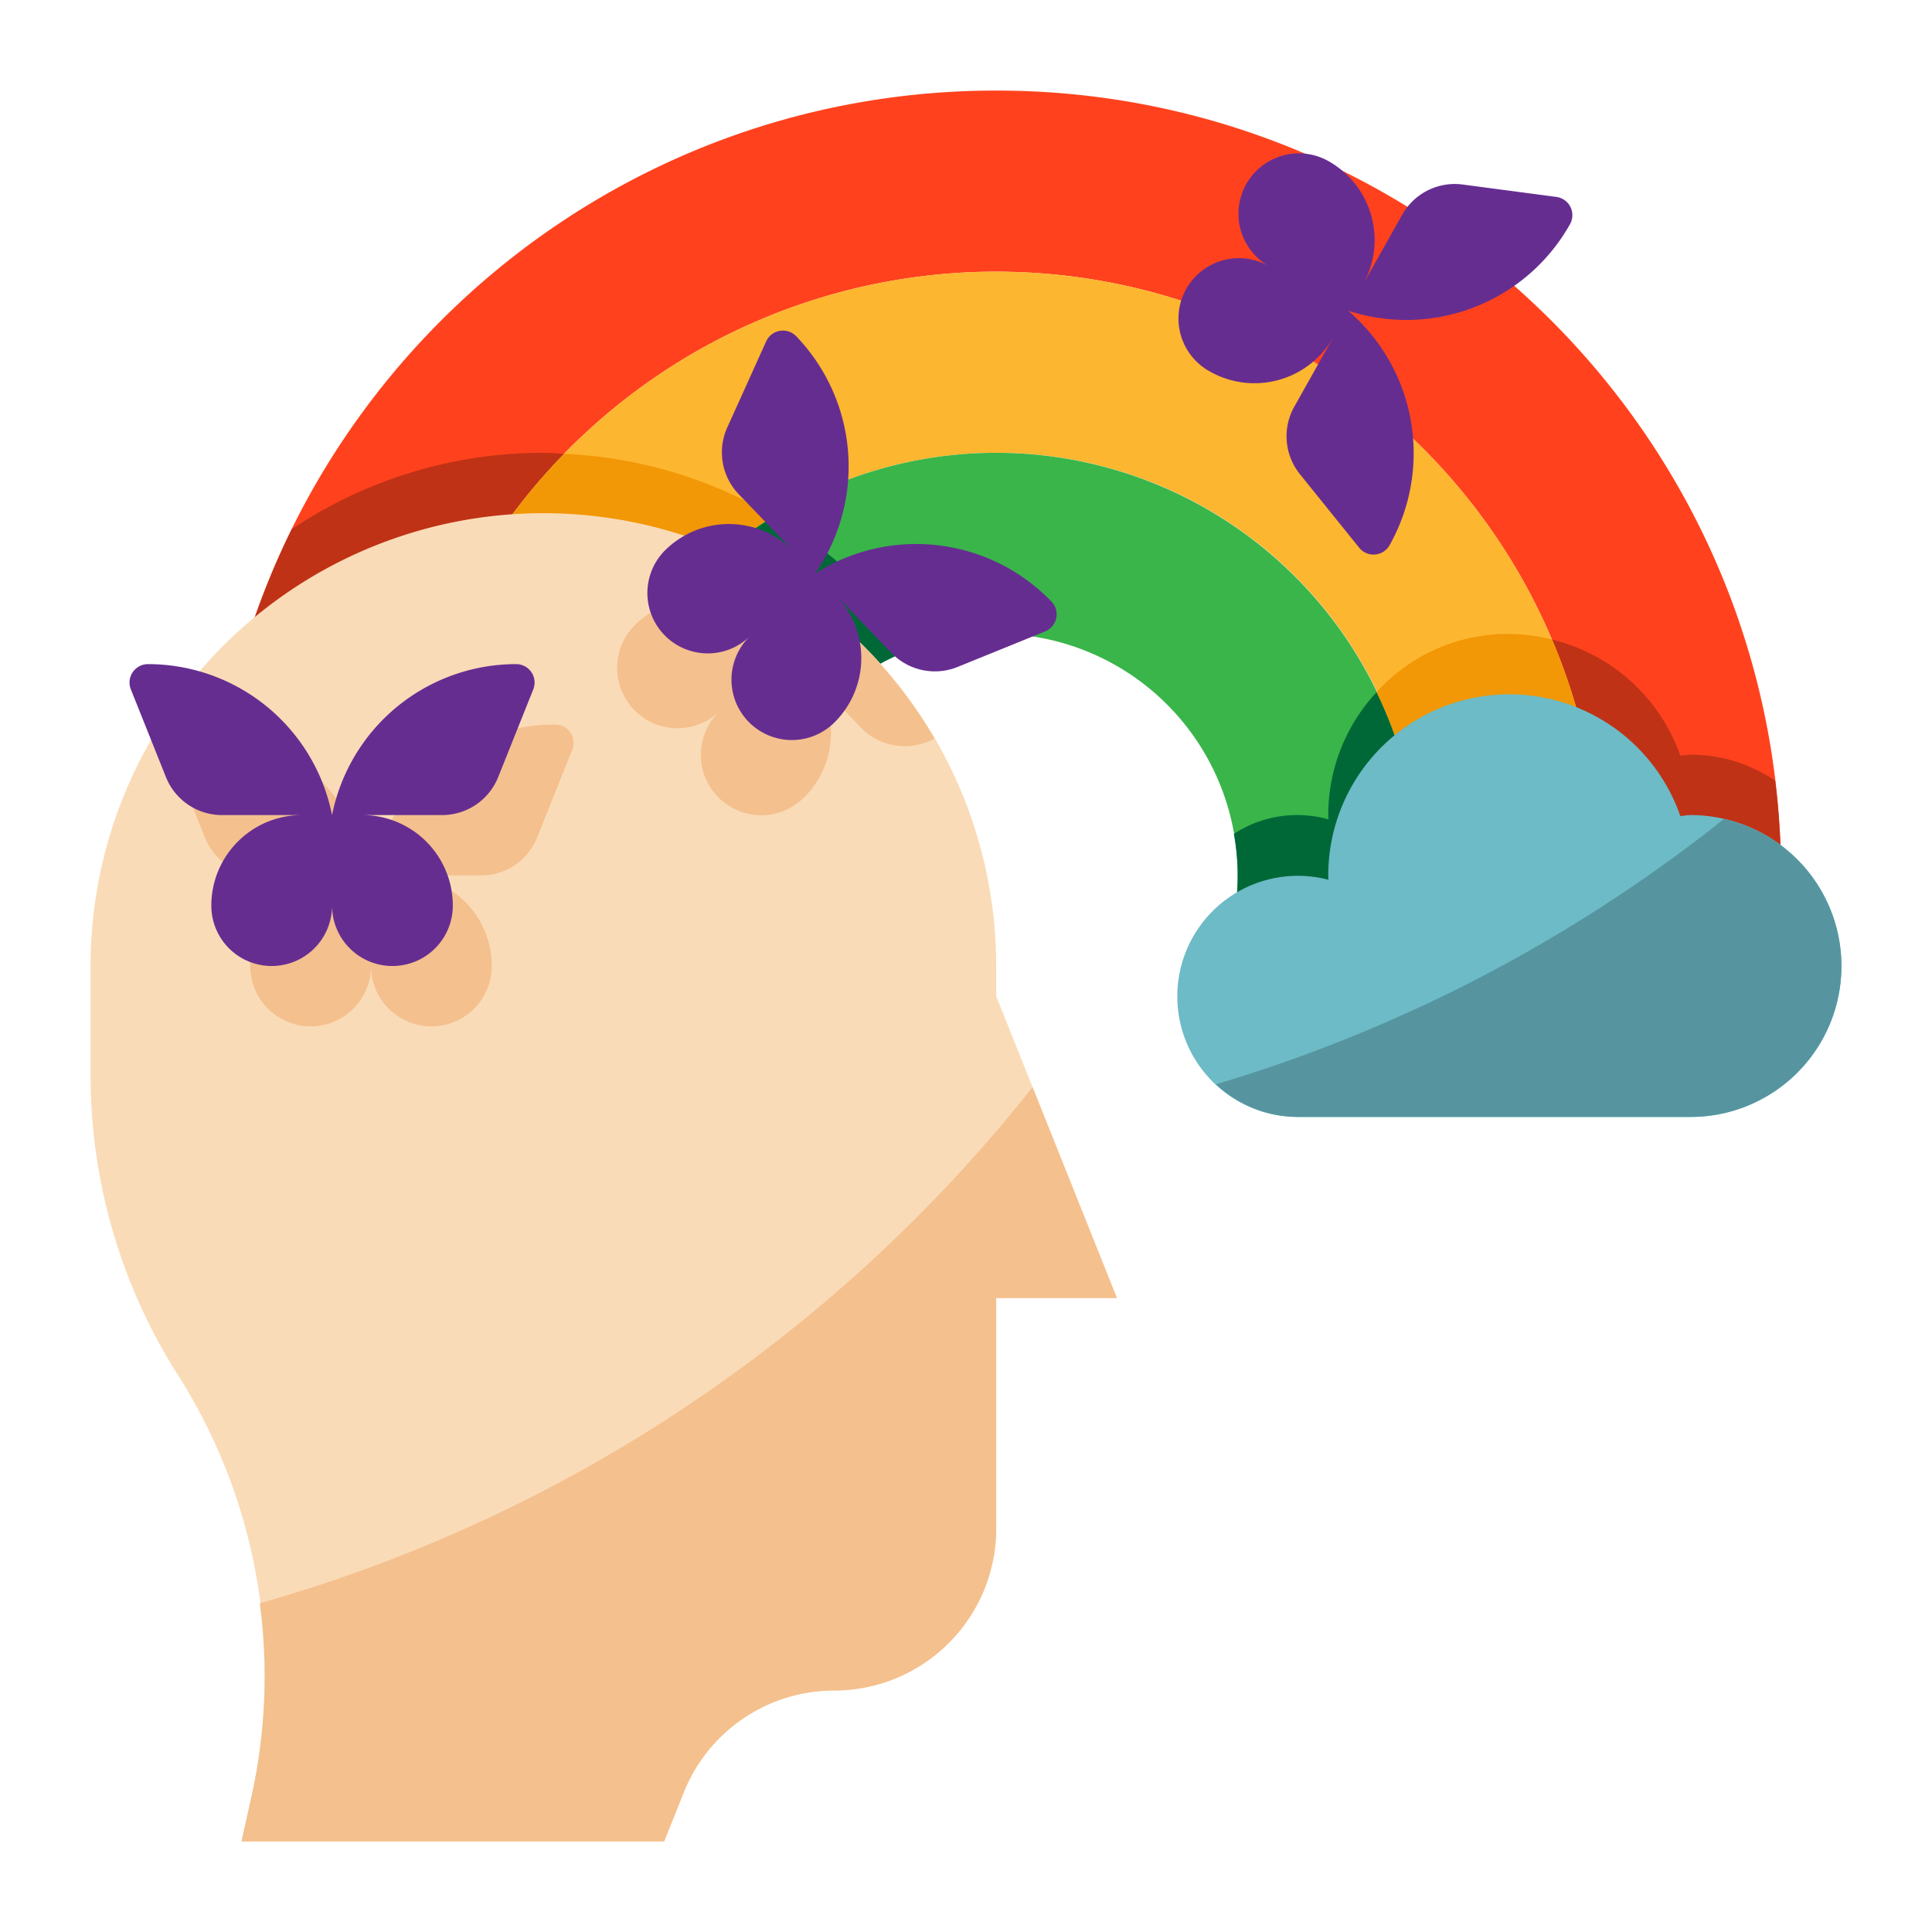
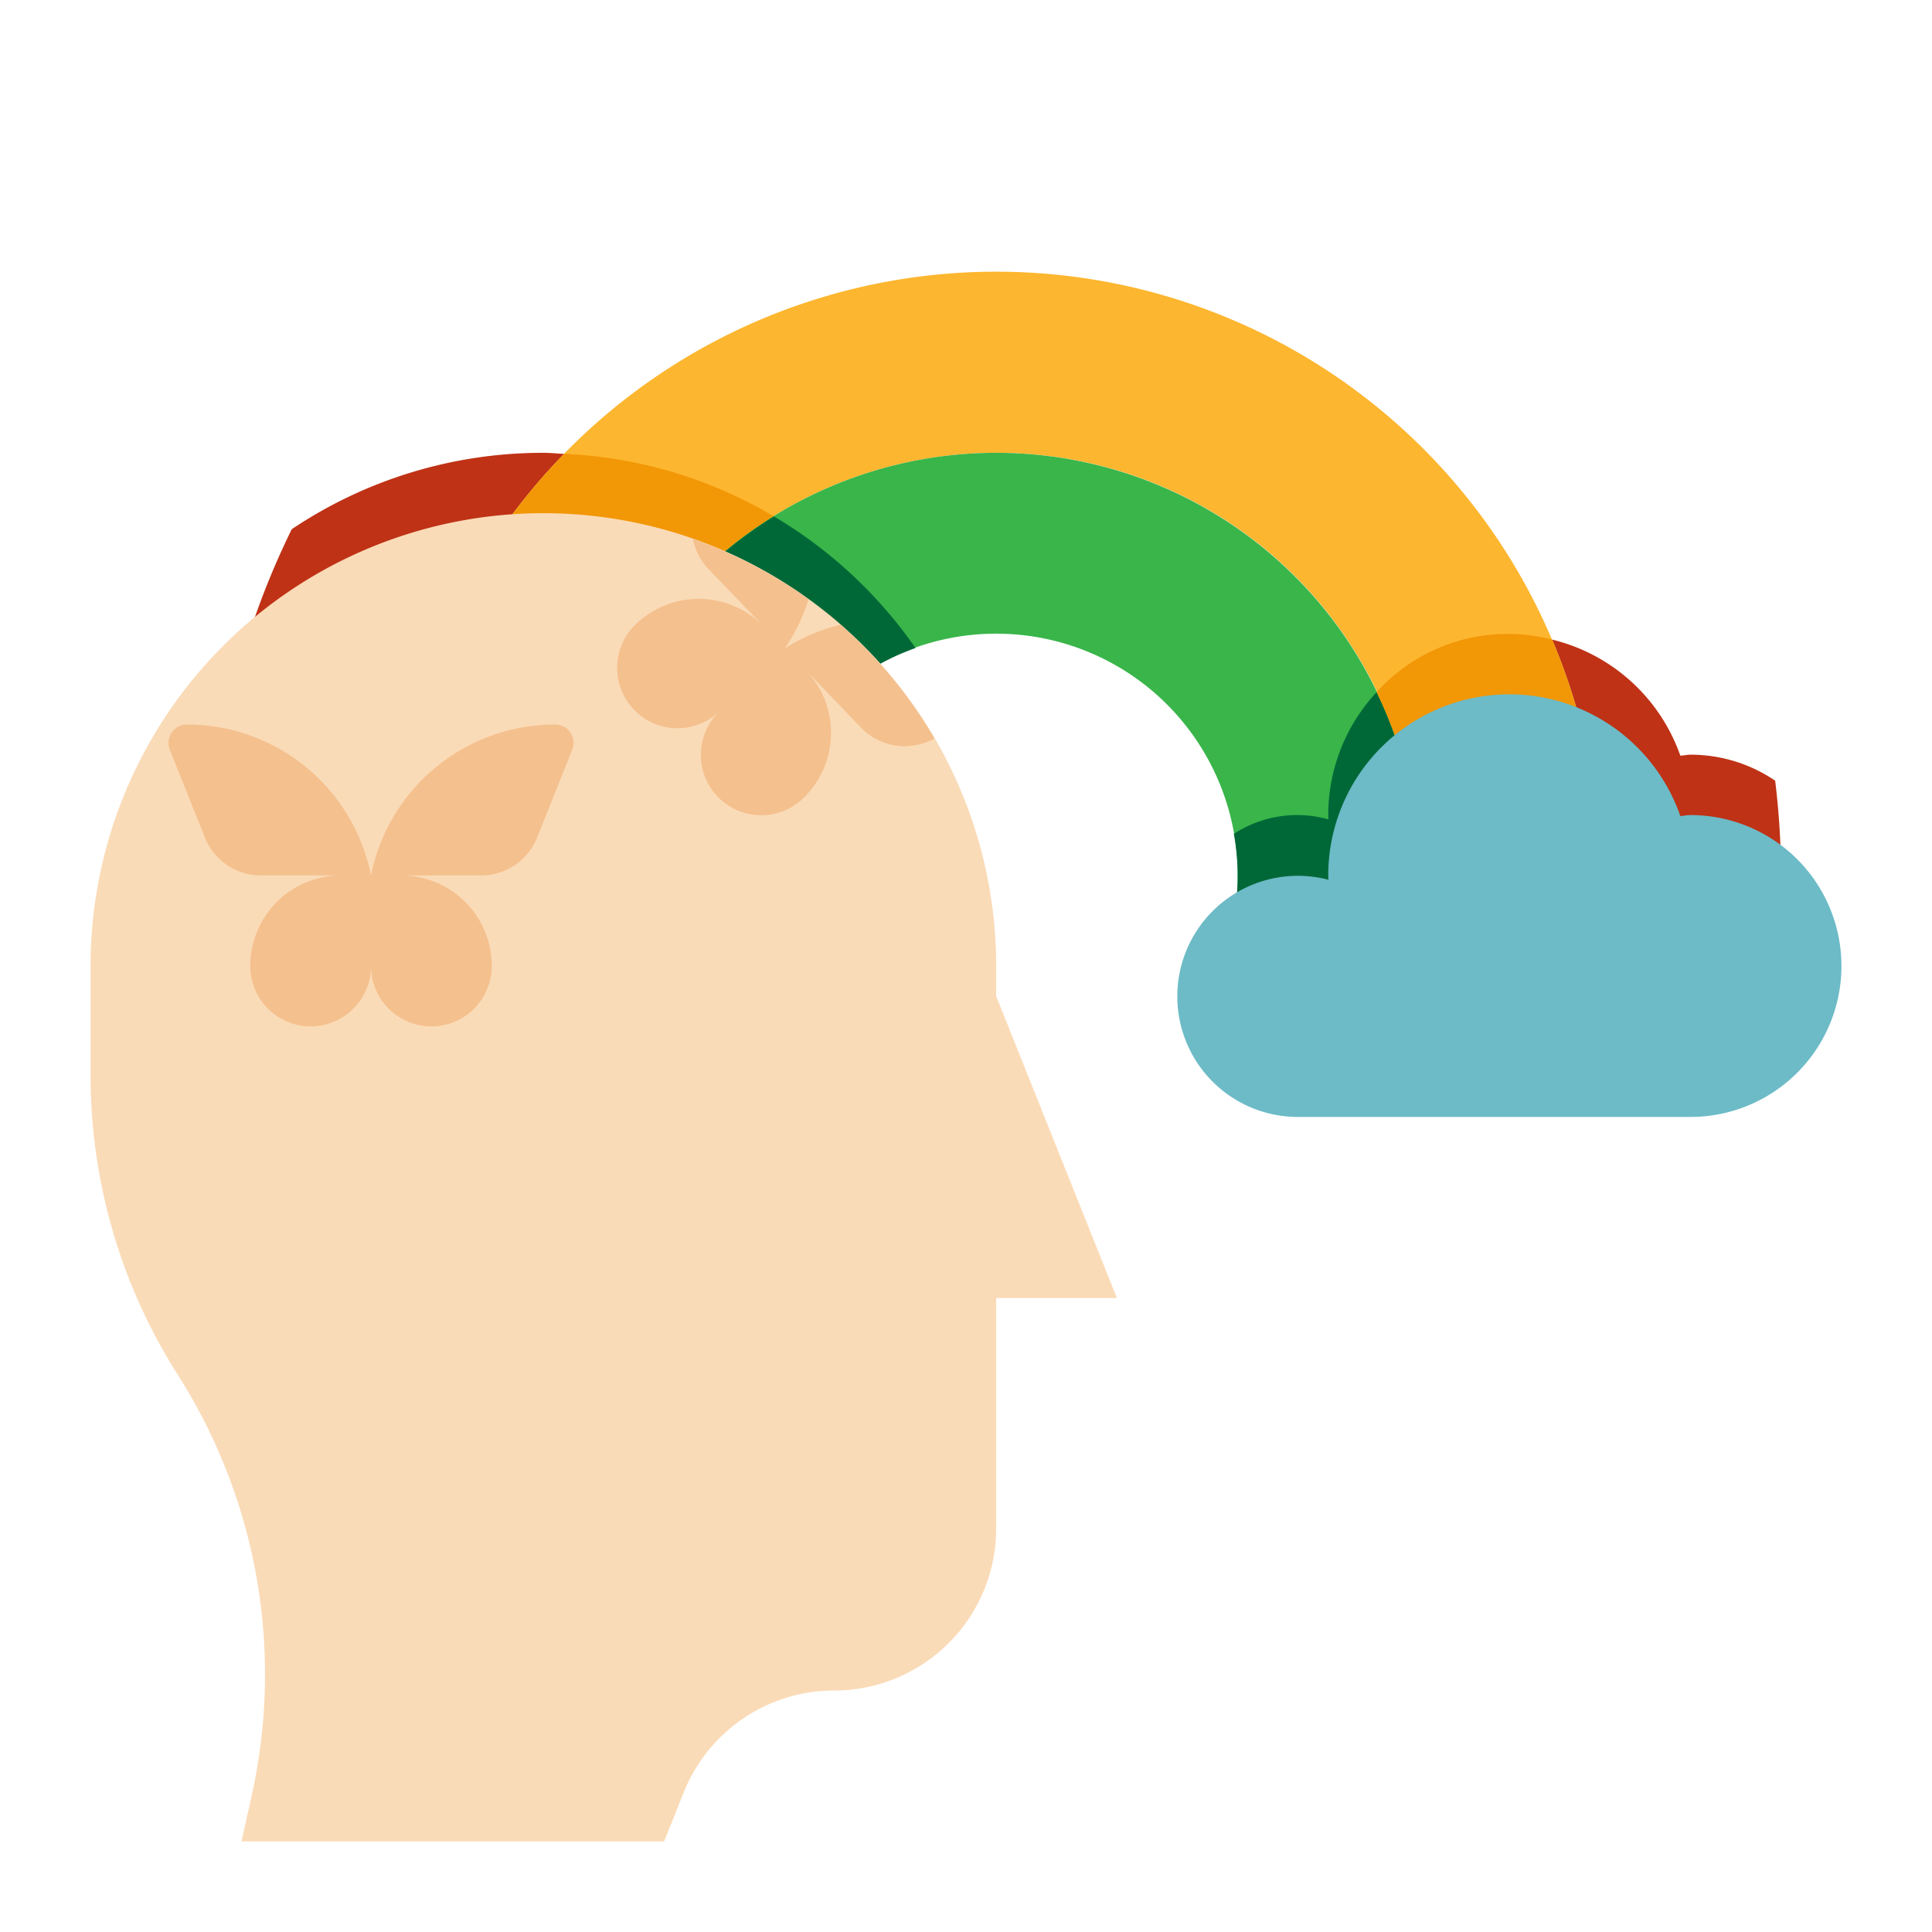
<svg xmlns="http://www.w3.org/2000/svg" height="512" width="512">
-   <path d="M264 72a160 160 0 0 1 160 160 157.561 157.561 0 0 1-1.87 24h48.445A206.649 206.649 0 0 0 472 232c0-114.875-93.125-208-208-208S56 117.125 56 232h48A160 160 0 0 1 264 72z" fill="#ff421d" />
  <path d="M144 120a119.413 119.413 0 0 0-66.679 20.243A207.086 207.086 0 0 0 56 232h48a159.4 159.4 0 0 1 45.573-111.719c-1.86-.081-3.692-.281-5.573-.281zM445.31 200.271a47.992 47.992 0 0 0-33.991-30.771A159.458 159.458 0 0 1 424 232a157.561 157.561 0 0 1-1.87 24h48.445A206.649 206.649 0 0 0 472 232a209.705 209.705 0 0 0-1.562-25.107A39.8 39.8 0 0 0 448 200c-.922 0-1.784.209-2.69.271z" fill="#bf3216" />
  <path d="M264 120a111.83 111.83 0 0 1 109.357 136h48.773a157.561 157.561 0 0 0 1.87-24 160 160 0 0 0-320 0h48a112 112 0 0 1 112-112z" fill="#fdb62f" />
  <path d="M205.112 136.86a119.164 119.164 0 0 0-55.539-16.579A159.4 159.4 0 0 0 104 232h48a111.813 111.813 0 0 1 53.112-95.14z" fill="#f29706" />
  <path d="M376 232a112 112 0 0 0-224 0h48a64 64 0 1 1 123.3 24h50.053A111.026 111.026 0 0 0 376 232z" fill="#39b54a" />
  <path d="M205.112 136.86A111.813 111.813 0 0 0 152 232h48a63.968 63.968 0 0 1 42.629-60.266 120.5 120.5 0 0 0-37.517-34.874zM373.357 256a110.725 110.725 0 0 0-8.551-72.562A47.773 47.773 0 0 0 352 216c0 .388.049.764.058 1.149a30.633 30.633 0 0 0-25.071 3.839A62.617 62.617 0 0 1 323.3 256z" fill="#006837" />
  <path d="M364.806 183.438A110.725 110.725 0 0 1 373.357 256h48.773a157.561 157.561 0 0 0 1.87-24 159.458 159.458 0 0 0-12.681-62.5 46.828 46.828 0 0 0-46.513 13.939z" fill="#f29706" />
  <path d="m64 488 2.713-12.21a147.862 147.862 0 0 0-19.6-111.463A147.865 147.865 0 0 1 24 284.941V256a120 120 0 0 1 120-120 120 120 0 0 1 120 120v8l32 80h-32v61.067A42.933 42.933 0 0 1 221.067 448a42.933 42.933 0 0 0-39.862 26.988L176 488z" fill="#fadbb7" />
  <path d="M222.716 165.569a49.528 49.528 0 0 0-14.735 6.261 49.344 49.344 0 0 0 6.279-12.968 119.482 119.482 0 0 0-30.6-16.014 15.931 15.931 0 0 0 4.1 7.964l14.676 15.252a24 24 0 0 0-33.934-.653 16 16 0 1 0 22.187 23.059 16 16 0 1 0 22.186 23.06 24 24 0 0 0 .656-33.934l14.669 15.252a16 16 0 0 0 17.547 3.732l1.938-.787a120.418 120.418 0 0 0-24.969-30.224zM147.115 192a49.759 49.759 0 0 0-48.792 40 49.759 49.759 0 0 0-48.792-40A4.879 4.879 0 0 0 45 198.692l9.3 23.25A16 16 0 0 0 69.155 232h21.168a24 24 0 0 0-24 24 16 16 0 0 0 32 0 16 16 0 0 0 32 0 24 24 0 0 0-24-24h21.167a16 16 0 0 0 14.856-10.058l9.3-23.25a4.88 4.88 0 0 0-4.531-6.692z" fill="#f4c08e" />
  <g fill="#662d91">
-     <path d="M412.454 52.185 387.629 48.9a16 16 0 0 0-16.046 8.022l-10.372 18.452a24 24 0 0 0-9.162-32.681 16 16 0 0 0-15.68 27.9 16 16 0 1 0-15.679 27.891 24 24 0 0 0 32.681-9.161L343 107.774a16 16 0 0 0 1.488 17.879l15.711 19.5a4.88 4.88 0 0 0 8.054-.671 49.756 49.756 0 0 0-10.962-62.132 49.76 49.76 0 0 0 58.776-22.935 4.88 4.88 0 0 0-3.613-7.23zM136.792 176A49.759 49.759 0 0 0 88 216a49.759 49.759 0 0 0-48.792-40 4.88 4.88 0 0 0-4.531 6.692l9.3 23.25A16 16 0 0 0 58.833 216H80a24 24 0 0 0-24 24 16 16 0 0 0 32 0 16 16 0 0 0 32 0 24 24 0 0 0-24-24h21.167a16 16 0 0 0 14.856-10.058l9.3-23.25a4.88 4.88 0 0 0-4.531-6.692zM278.654 159.426A49.758 49.758 0 0 0 216 152a49.759 49.759 0 0 0-5-62.894 4.88 4.88 0 0 0-7.964 1.375L192.725 113.3a16 16 0 0 0 3.052 17.678l14.676 15.253a24 24 0 0 0-33.934-.653 16 16 0 1 0 22.187 23.059 16 16 0 0 0 22.186 23.06 24 24 0 0 0 .656-33.934l14.675 15.252a16 16 0 0 0 17.548 3.732l23.2-9.418a4.881 4.881 0 0 0 1.683-7.903z" />
-   </g>
-   <path d="M68.854 424.883a147.614 147.614 0 0 1-2.141 50.907L64 488h112l5.205-13.012A42.933 42.933 0 0 1 221.067 448 42.933 42.933 0 0 0 264 405.067V344h32l-22.36-55.9A400.24 400.24 0 0 1 68.854 424.883z" fill="#f4c08e" />
+     </g>
  <path d="M448 216c-.922 0-1.784.209-2.69.271A47.977 47.977 0 0 0 352 232c0 .388.049.764.058 1.149A31.949 31.949 0 1 0 344 296h104a40 40 0 0 0 0-80z" fill="#6cbbc7" />
-   <path d="M456.843 217.055a398.748 398.748 0 0 1-134.593 70.3A31.8 31.8 0 0 0 344 296h104a39.964 39.964 0 0 0 8.843-78.945z" fill="#56959f" />
</svg>